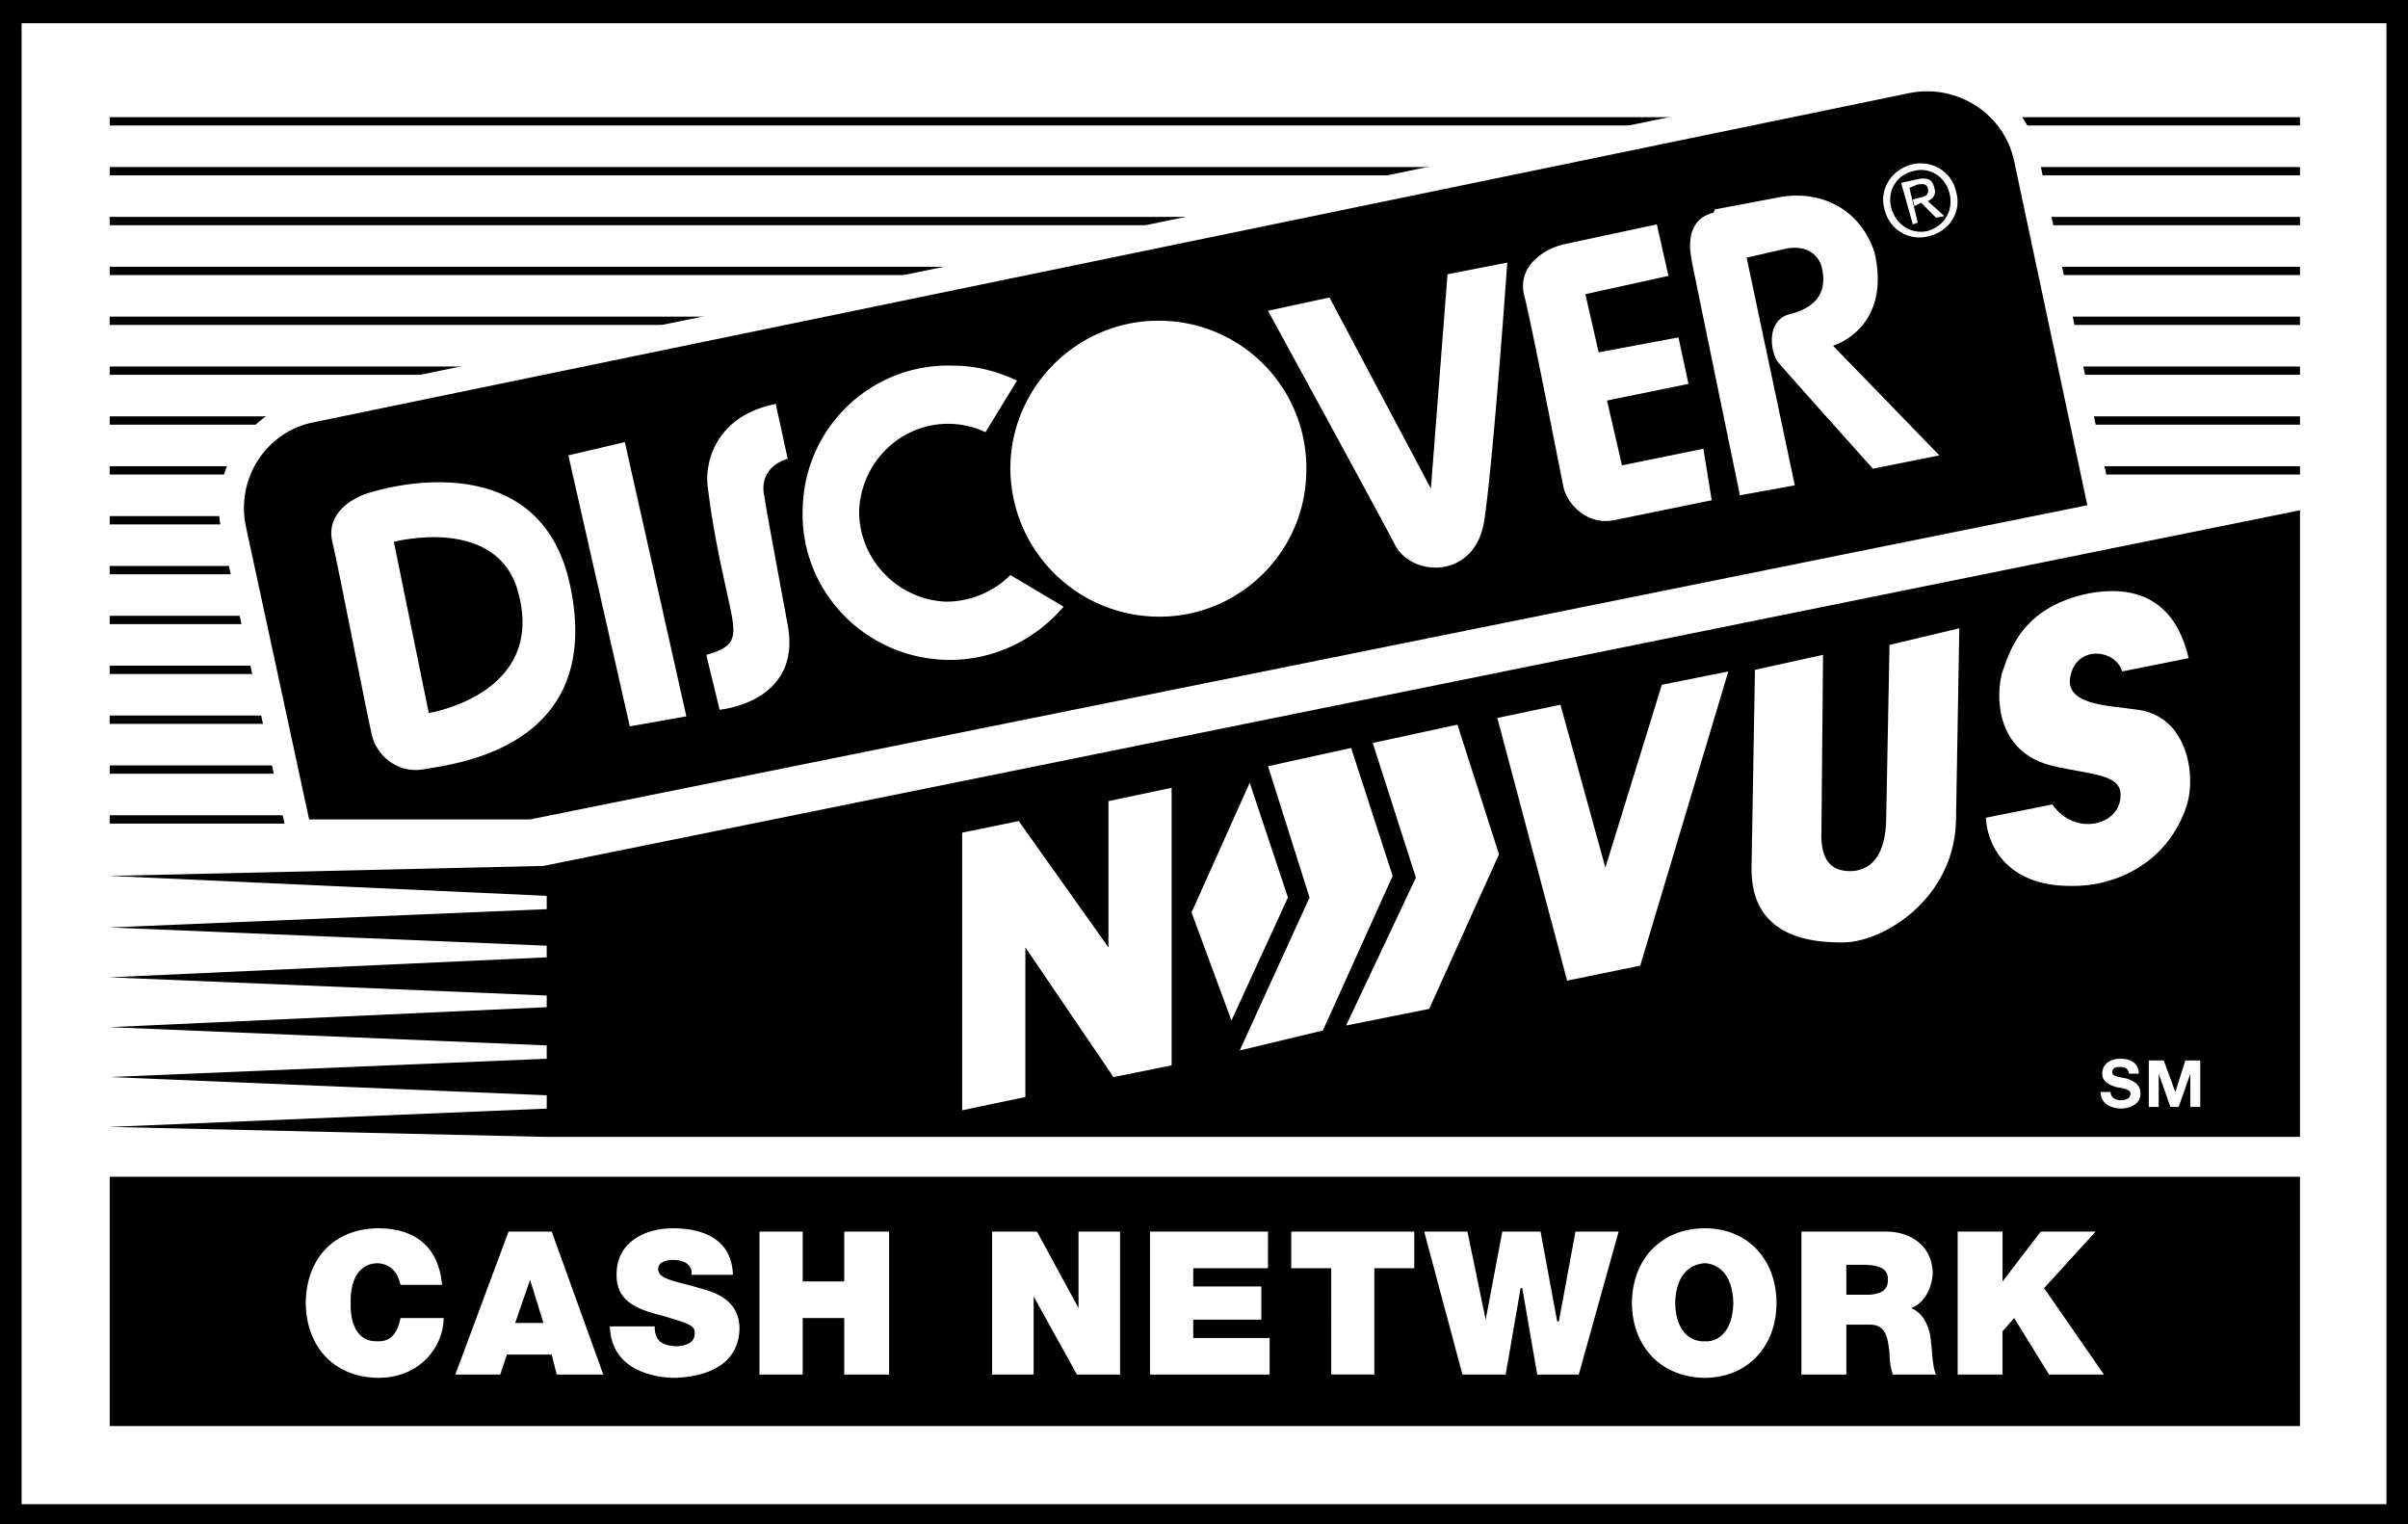
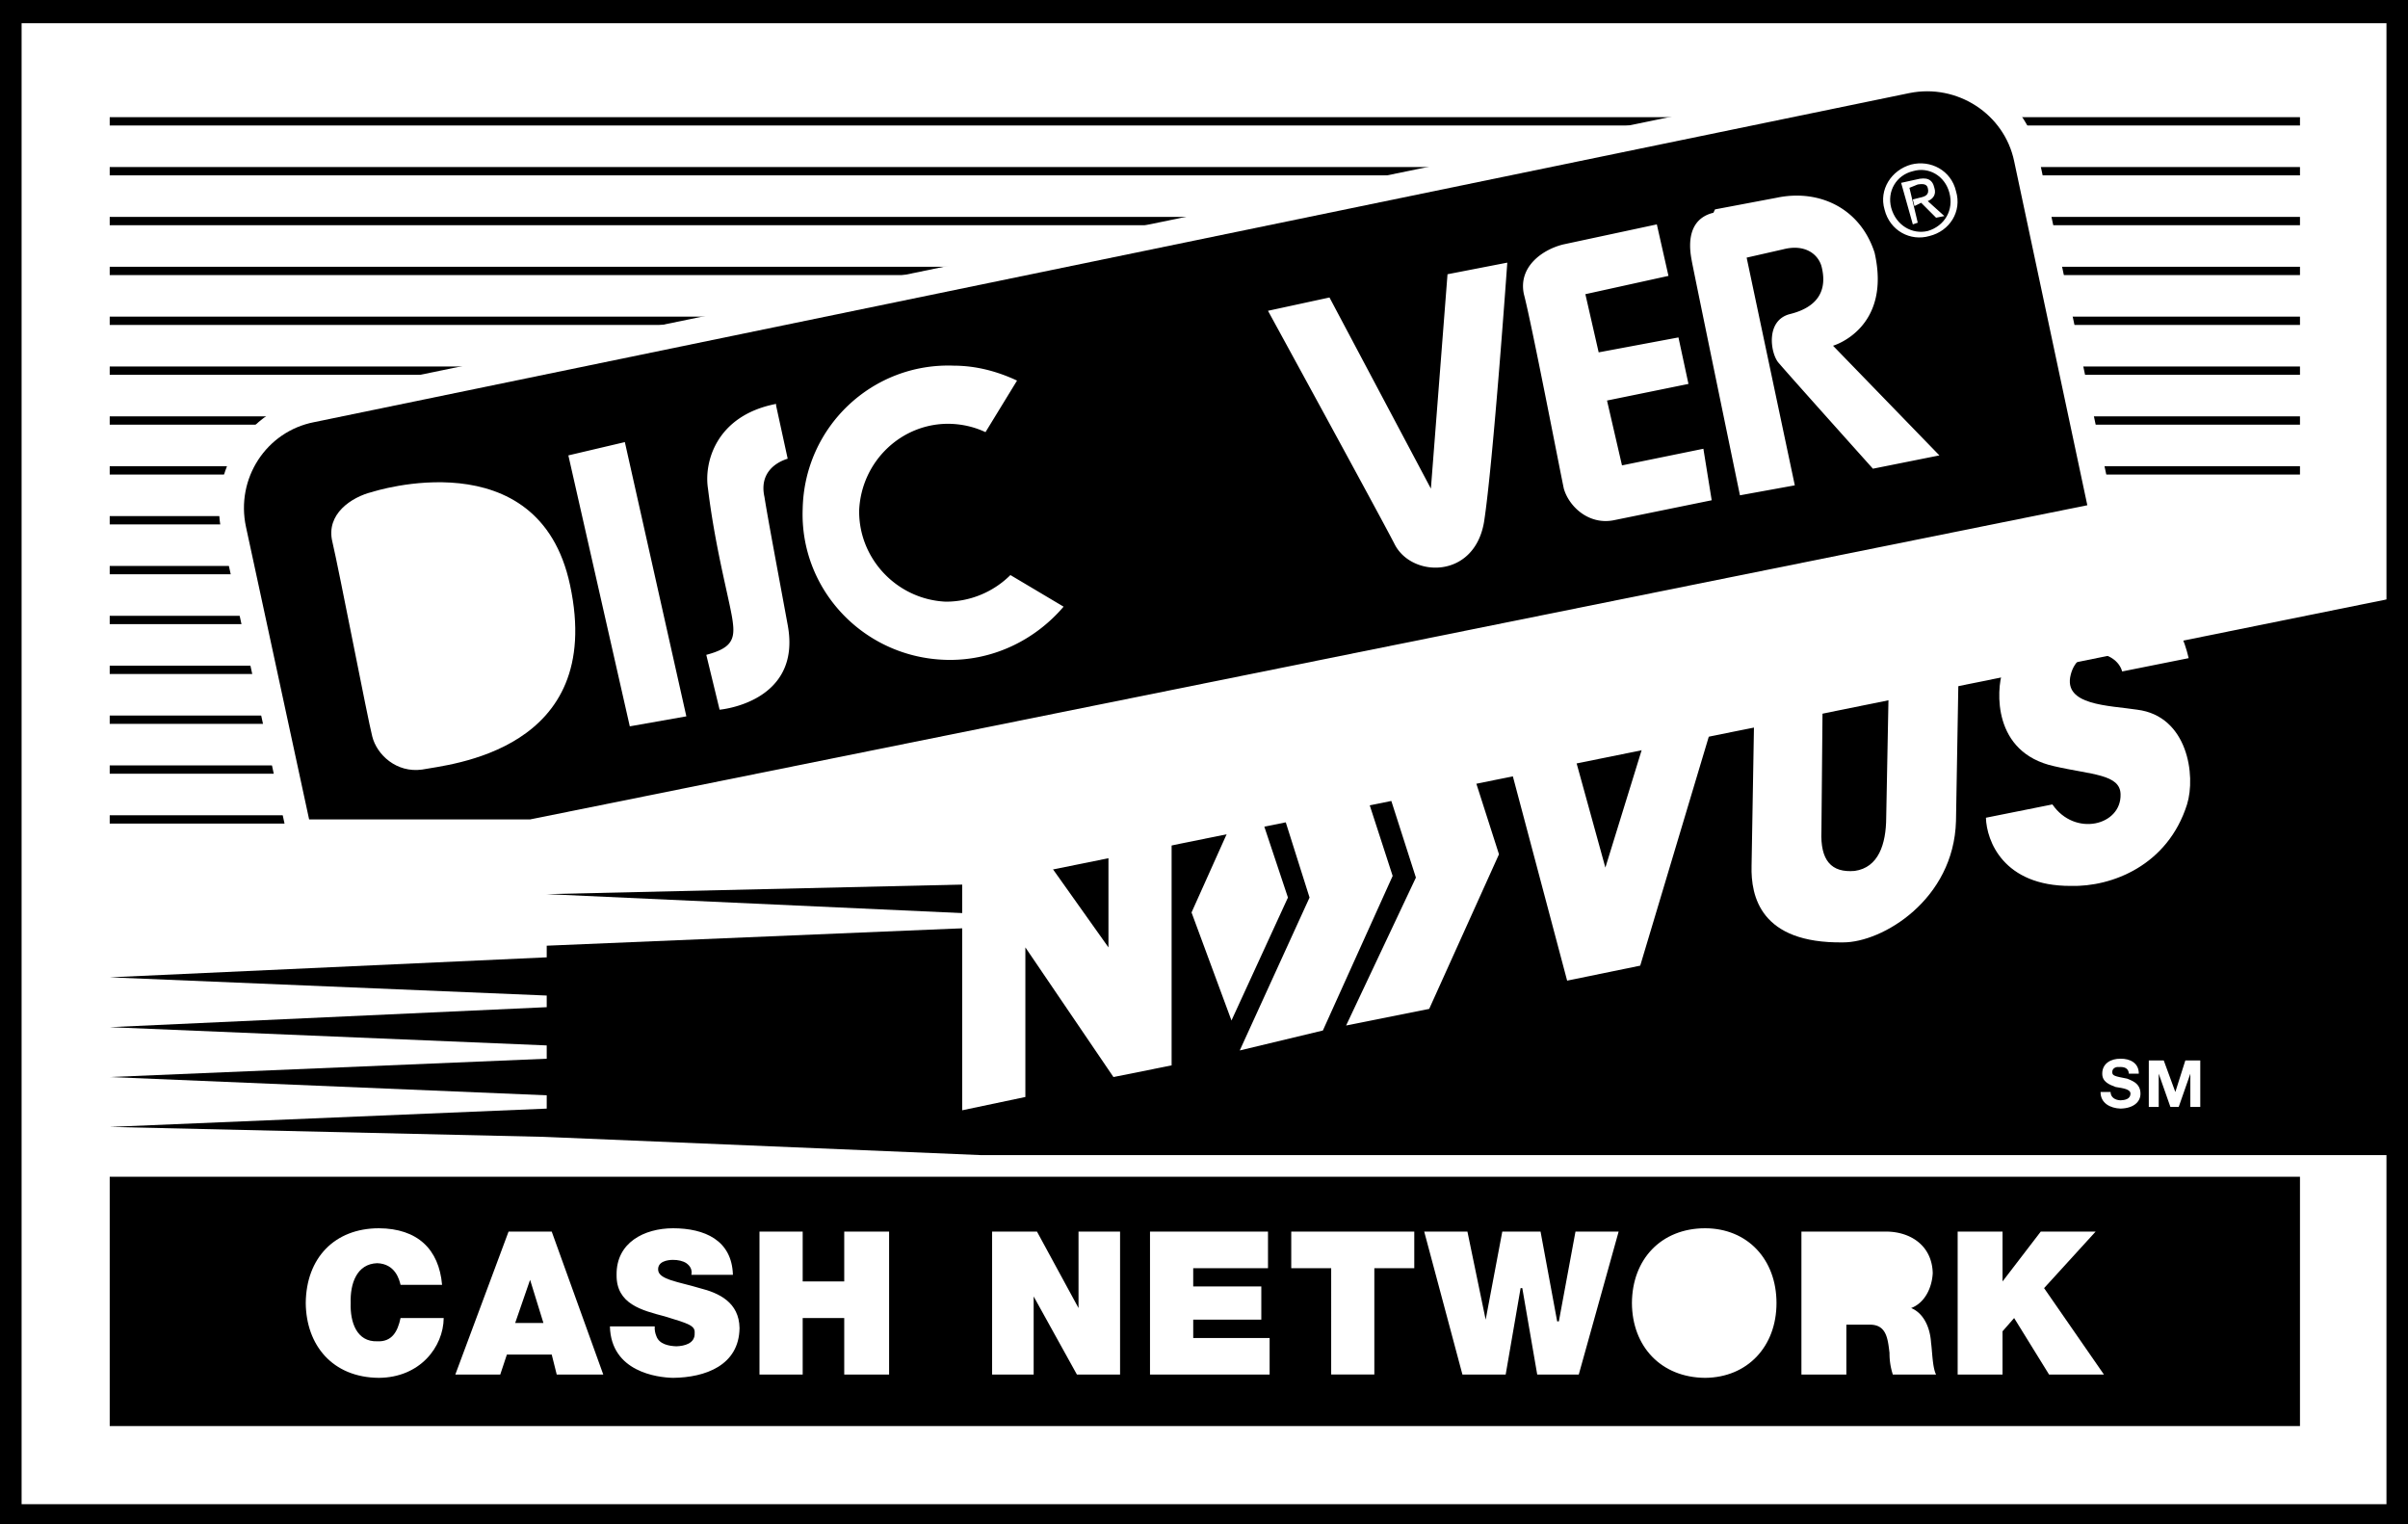
<svg xmlns="http://www.w3.org/2000/svg" width="144.898" height="91.699">
  <path d="M144.898 91.7V0H0v91.7h144.898" />
  <path fill="#fff" d="M1.3 90.5V1.398h142.302V90.5H1.3" />
  <path d="M138.398 85.8v-15H6.602v15h131.796" />
  <path fill="#fff" d="M24.102 77.3c-.075-.312-.313-1.26-1.403-1.3-1.238.04-1.637 1.238-1.597 2.398-.04 1.145.359 2.344 1.597 2.301.883.043 1.23-.578 1.403-1.398h2.597c-.02 1.742-1.426 3.578-3.898 3.597-2.805-.02-4.38-1.976-4.403-4.5.024-2.707 1.73-4.496 4.403-4.5 2.32.016 3.613 1.254 3.8 3.403h-2.5m6.501-3.203h2.597l3.102 8.601H33.5l-.3-1.199h-2.7l-.398 1.2h-2.704l3.204-8.602" />
  <path d="M32.7 79.598 31.897 77 31 79.598h1.7" />
  <path fill="#fff" d="M39.398 79.8c-.015.212.02.403.102.598.172.477.746.586 1.2.602.472-.016 1.132-.16 1.1-.8.032-.442-.34-.56-1.8-1-1.371-.364-2.922-.735-2.898-2.5-.024-1.946 1.668-2.798 3.398-2.802 1.895.004 3.54.711 3.602 2.801h-2.5c.062-.324-.082-.539-.301-.699-.211-.14-.512-.2-.801-.2-.336 0-.926.094-.898.598.02.59 1.246.723 2.5 1.102 1.168.293 2.37.855 2.398 2.398-.027 2.262-2.078 2.98-4 3-.96-.02-3.734-.367-3.8-3.097h2.698m6.302-5.703h2.6v3h2.5v-3h2.7v8.601h-2.7v-3.398h-2.5v3.398h-2.6v-8.601m14 0h2.698l2.5 4.601v-4.601h2.5v8.601h-2.597L62.199 78v4.7h-2.5v-8.602m9.501 0h7.1V76.3h-4.5v1.097h4.098v2h-4.097V80.5h4.597v2.2H69.2v-8.602M80.102 76.3h-2.403v-2.202h7.403V76.3h-2.403v6.398h-2.597V76.3M95 82.7h-2.5l-.898-5.2H91.5l-.898 5.2H88l-2.3-8.602h2.6l1.098 5.3 1-5.3H92.7l1 5.402h.102l1-5.402h2.597L95 82.699m7.602-8.801c2.554.004 4.296 1.875 4.296 4.5 0 2.61-1.742 4.48-4.296 4.5-2.653-.02-4.391-1.89-4.403-4.5.012-2.625 1.75-4.496 4.403-4.5" />
-   <path d="M102.602 80.7c.625.042 1.656-.4 1.699-2.302-.043-1.914-1.074-2.359-1.7-2.398-.718.04-1.75.484-1.8 2.398.05 1.903 1.082 2.344 1.8 2.301" />
  <path fill="#fff" d="M108.398 74.098h5.102c1.46.008 2.758.836 2.8 2.5-.042.843-.452 1.78-1.3 2.101.691.281 1.137 1.07 1.2 2.102.07.457.081 1.476.3 1.898h-2.602a4.075 4.075 0 0 1-.199-1.3c-.105-.86-.18-1.712-1.199-1.7h-1.398v3h-2.704v-8.601" />
-   <path d="M111.102 77.898h1.398c.445-.046 1.117-.132 1.102-.898.015-.54-.286-.852-1.301-.902h-1.2v1.8" />
  <path fill="#fff" d="M117.8 74.098h2.7v3l2.3-3h3.302L123 77.5l3.602 5.2H123.3l-2.102-3.4-.699.798v2.601h-2.7v-8.601" />
  <path fill="none" stroke="#000" stroke-width=".5" d="M6.602 7.3h131.796m-131.796 3h131.796m-131.796 3h131.796m-131.796 3h131.796m-131.796 3h131.796m-131.796 3h131.796m-131.796 3h131.796m-131.796 3h131.796m-131.796 3h12.796m-12.796 3h13m-13 3h13m-13 3h13m-13 3h14.296m-14.296 3h14.296m-14.296 3h15.296" />
  <path d="m31.898 49.3 93.704-18.902L121.199 9.7c-.59-2.84-3.422-4.68-6.3-4.101l-96 19.8c-2.883.563-4.723 3.395-4.098 6.301l3.8 17.602h13.297" />
  <path fill="none" stroke="#fff" stroke-width="3" d="m31.898 49.3 93.704-18.902L121.199 9.7c-.59-2.84-3.422-4.68-6.3-4.101l-96 19.8c-2.883.563-4.723 3.395-4.098 6.301l3.8 17.602zm0 0" />
  <path d="m31.898 49.3 93.704-18.902L121.199 9.7c-.59-2.84-3.422-4.68-6.3-4.101l-96 19.8c-2.883.563-4.723 3.395-4.098 6.301l3.8 17.602h13.297" />
  <path fill="#fff" d="M22.398 29.598c-1.242.304-2.804 1.328-2.398 3 .406 1.718 2.125 10.652 2.398 11.703.274 1.11 1.465 2.215 3 2 1.543-.301 11.055-1.082 8.903-11.102-1.887-8.855-11.903-5.601-11.903-5.601" />
-   <path d="m23.7 32.598 2.1 10.3s7.02-1.105 5.4-7.199c-1.216-4.758-7.5-3.101-7.5-3.101" />
  <path fill="#fff" d="M34.2 27.398 37.897 43.7l3.403-.601-3.7-16.5-3.402.8M46.7 24.398l.698 3.2c-.789.242-1.707.91-1.398 2.3.219 1.383.746 4.153 1.398 7.7.875 4.68-4.097 5.101-4.097 5.101l-.801-3.3c1.387-.372 1.738-.82 1.602-1.899-.106-1.074-1.032-4.262-1.5-8.102-.25-1.57.476-4.398 4.097-5.097M60.8 34.598a5.502 5.502 0 0 1-3.902 1.601c-2.933-.14-5.242-2.594-5.199-5.5.137-2.972 2.59-5.281 5.5-5.199.766.027 1.461.2 2.102.5l1.898-3.102c-1.176-.55-2.449-.894-3.8-.898-4.895-.188-8.989 3.664-9.098 8.598-.192 4.859 3.66 8.953 8.597 9.101C59.7 39.785 62.27 38.527 64 36.5l-3.2-1.902M76.3 18.7s6.571 12.019 7.598 14c.993 2.062 4.817 2.179 5.403-1.302.547-3.527 1.398-15.597 1.398-15.597l-3.597.699-1 12.898L80 17.898l-3.7.801m20.4 5.399L97.601 28l4.898-1 .5 3.098-5.898 1.203c-1.497.293-2.688-.817-3-1.903-.23-1.074-1.95-10.003-2.403-11.699-.36-1.699 1.2-2.722 2.403-3l5.597-1.199.7 3.098-5 1.101.8 3.5 4.801-.898.602 2.797-4.903 1m6.404-11.298c-1.836.446-1.364 2.528-1.301 2.9.066.398 2.898 14.1 2.898 14.1l3.301-.6-2.898-13.7 2.199-.5c1.254-.324 2.066.238 2.3 1 .391 1.488-.234 2.488-1.902 2.898-1.46.38-1.168 2.317-.699 2.903.566.672 5.7 6.398 5.7 6.398l4-.8-6.4-6.598s3.54-1.016 2.5-5.602c-.878-2.707-3.37-3.836-5.902-3.3l-3.699.699" />
-   <path fill="#fff" d="M69.5 37.098c4.871.152 8.98-3.711 9.102-8.598A8.863 8.863 0 0 0 70 19.3c-4.914-.155-9.023 3.712-9.2 8.598a8.954 8.954 0 0 0 8.7 9.2" />
-   <path d="m32.7 68.398-26.098-.597 26.296-1.102v-.8L6.602 64.8l26.296-1.102v-.8L6.602 61.8l26.296-1.203v-.7L6.602 58.801l26.296-1.203v-.7L6.602 55.801l26.296-1.102v-.8l-26.296-1.2 26.097-.601 105.7-21.399v37.7h-105.7" />
+   <path d="m32.7 68.398-26.098-.597 26.296-1.102v-.8L6.602 64.8l26.296-1.102v-.8L6.602 61.8l26.296-1.203v-.7L6.602 58.801l26.296-1.203v-.7l26.296-1.102v-.8l-26.296-1.2 26.097-.601 105.7-21.399v37.7h-105.7" />
  <path fill="#fff" d="M57.898 50.098V66.8L61.7 66v-9l5.3 7.8 3.5-.702v-16.7l-3.8.801V57l-5.4-7.602-3.402.7m17.302-3L77.5 54l-3.398 7.398-2.403-6.5 3.5-7.8" />
  <path fill="#fff" d="m74.602 63.2 5-1.2 4.199-9.3-2.5-7.7-5 1.098L78.8 54l-4.2 9.2" />
  <path fill="#fff" d="m81 61.7 4.2-8.9-2.598-8.1 5.097-1.102 2.5 7.8L86 60.7l-5 1m9.102-18.5L94.3 59l4.398-.902 5.301-17.7-4 .801-3.398 11-2.704-9.8-3.796.8m15.501-2.899-.204 11.798c-.046 1.82.524 4.668 5.5 4.601 2.368.012 6.672-2.57 6.801-7.3l.2-11.598-4.2 1-.199 10.398c-.008 1.59-.465 3-1.898 3.2-1.41.12-2.075-.633-2-2.399l.097-10.602-4.097.903m22.098.097 4-.8c-.509-2.211-1.946-4.641-6-3.899-4.126.844-4.79 3.61-5.2 4.7-.367 1.117-.621 4.878 3.102 5.699 2.242.52 3.992.472 4 1.703.043 1.87-2.75 2.562-4.102.597l-4 .801c.04 1.383 1.043 4.113 5.102 4.102 2.484.066 5.84-1.235 7-4.903.539-1.734.046-5.32-3-5.699-1.696-.262-4.473-.246-4-2.101.453-1.836 2.734-1.489 3.097-.2M115.102 10.3c.957-.288 1.93.278 2.199 1.298.281 1.03-.281 2-1.301 2.3-.938.223-1.91-.336-2.2-1.398-.26-.988.302-1.96 1.302-2.2L115 9.899c-1.191.332-1.95 1.512-1.602 2.7.317 1.293 1.563 1.933 2.704 1.601 1.214-.297 1.968-1.476 1.597-2.699-.293-1.254-1.535-1.898-2.699-1.602l.102.403" />
  <path fill="#fff" d="m114.898 11.3.5-.202c.243-.04.536-.055.602.203.117.43-.16.527-.5.597l-.398.102.097.398.403-.199.898.899.5-.098-1-.902c.305-.121.531-.387.398-.797-.117-.524-.464-.664-1.097-.5l-.903.199.704 2.5.296-.102-.5-2.097M127 65.7c.008.347.305.491.602.5.257-.009.593-.071.597-.4-.004-.273-.433-.323-.898-.402-.38-.144-.805-.308-.801-.8-.004-.63.547-.91 1.102-.899.558-.011 1.105.25 1.097.899h-.597c-.024-.332-.266-.422-.602-.399-.164-.023-.398.063-.398.301 0 .223.136.25.898.398.164.086.805.22.8.903.005.488-.41.879-1.198.898-.618-.02-1.211-.328-1.204-1H127m2.3-1.899h.9l.698 1.9.602-1.9h.898v2.798h-.597v-2l-.7 2h-.5l-.703-2v2h-.597V63.8" />
</svg>